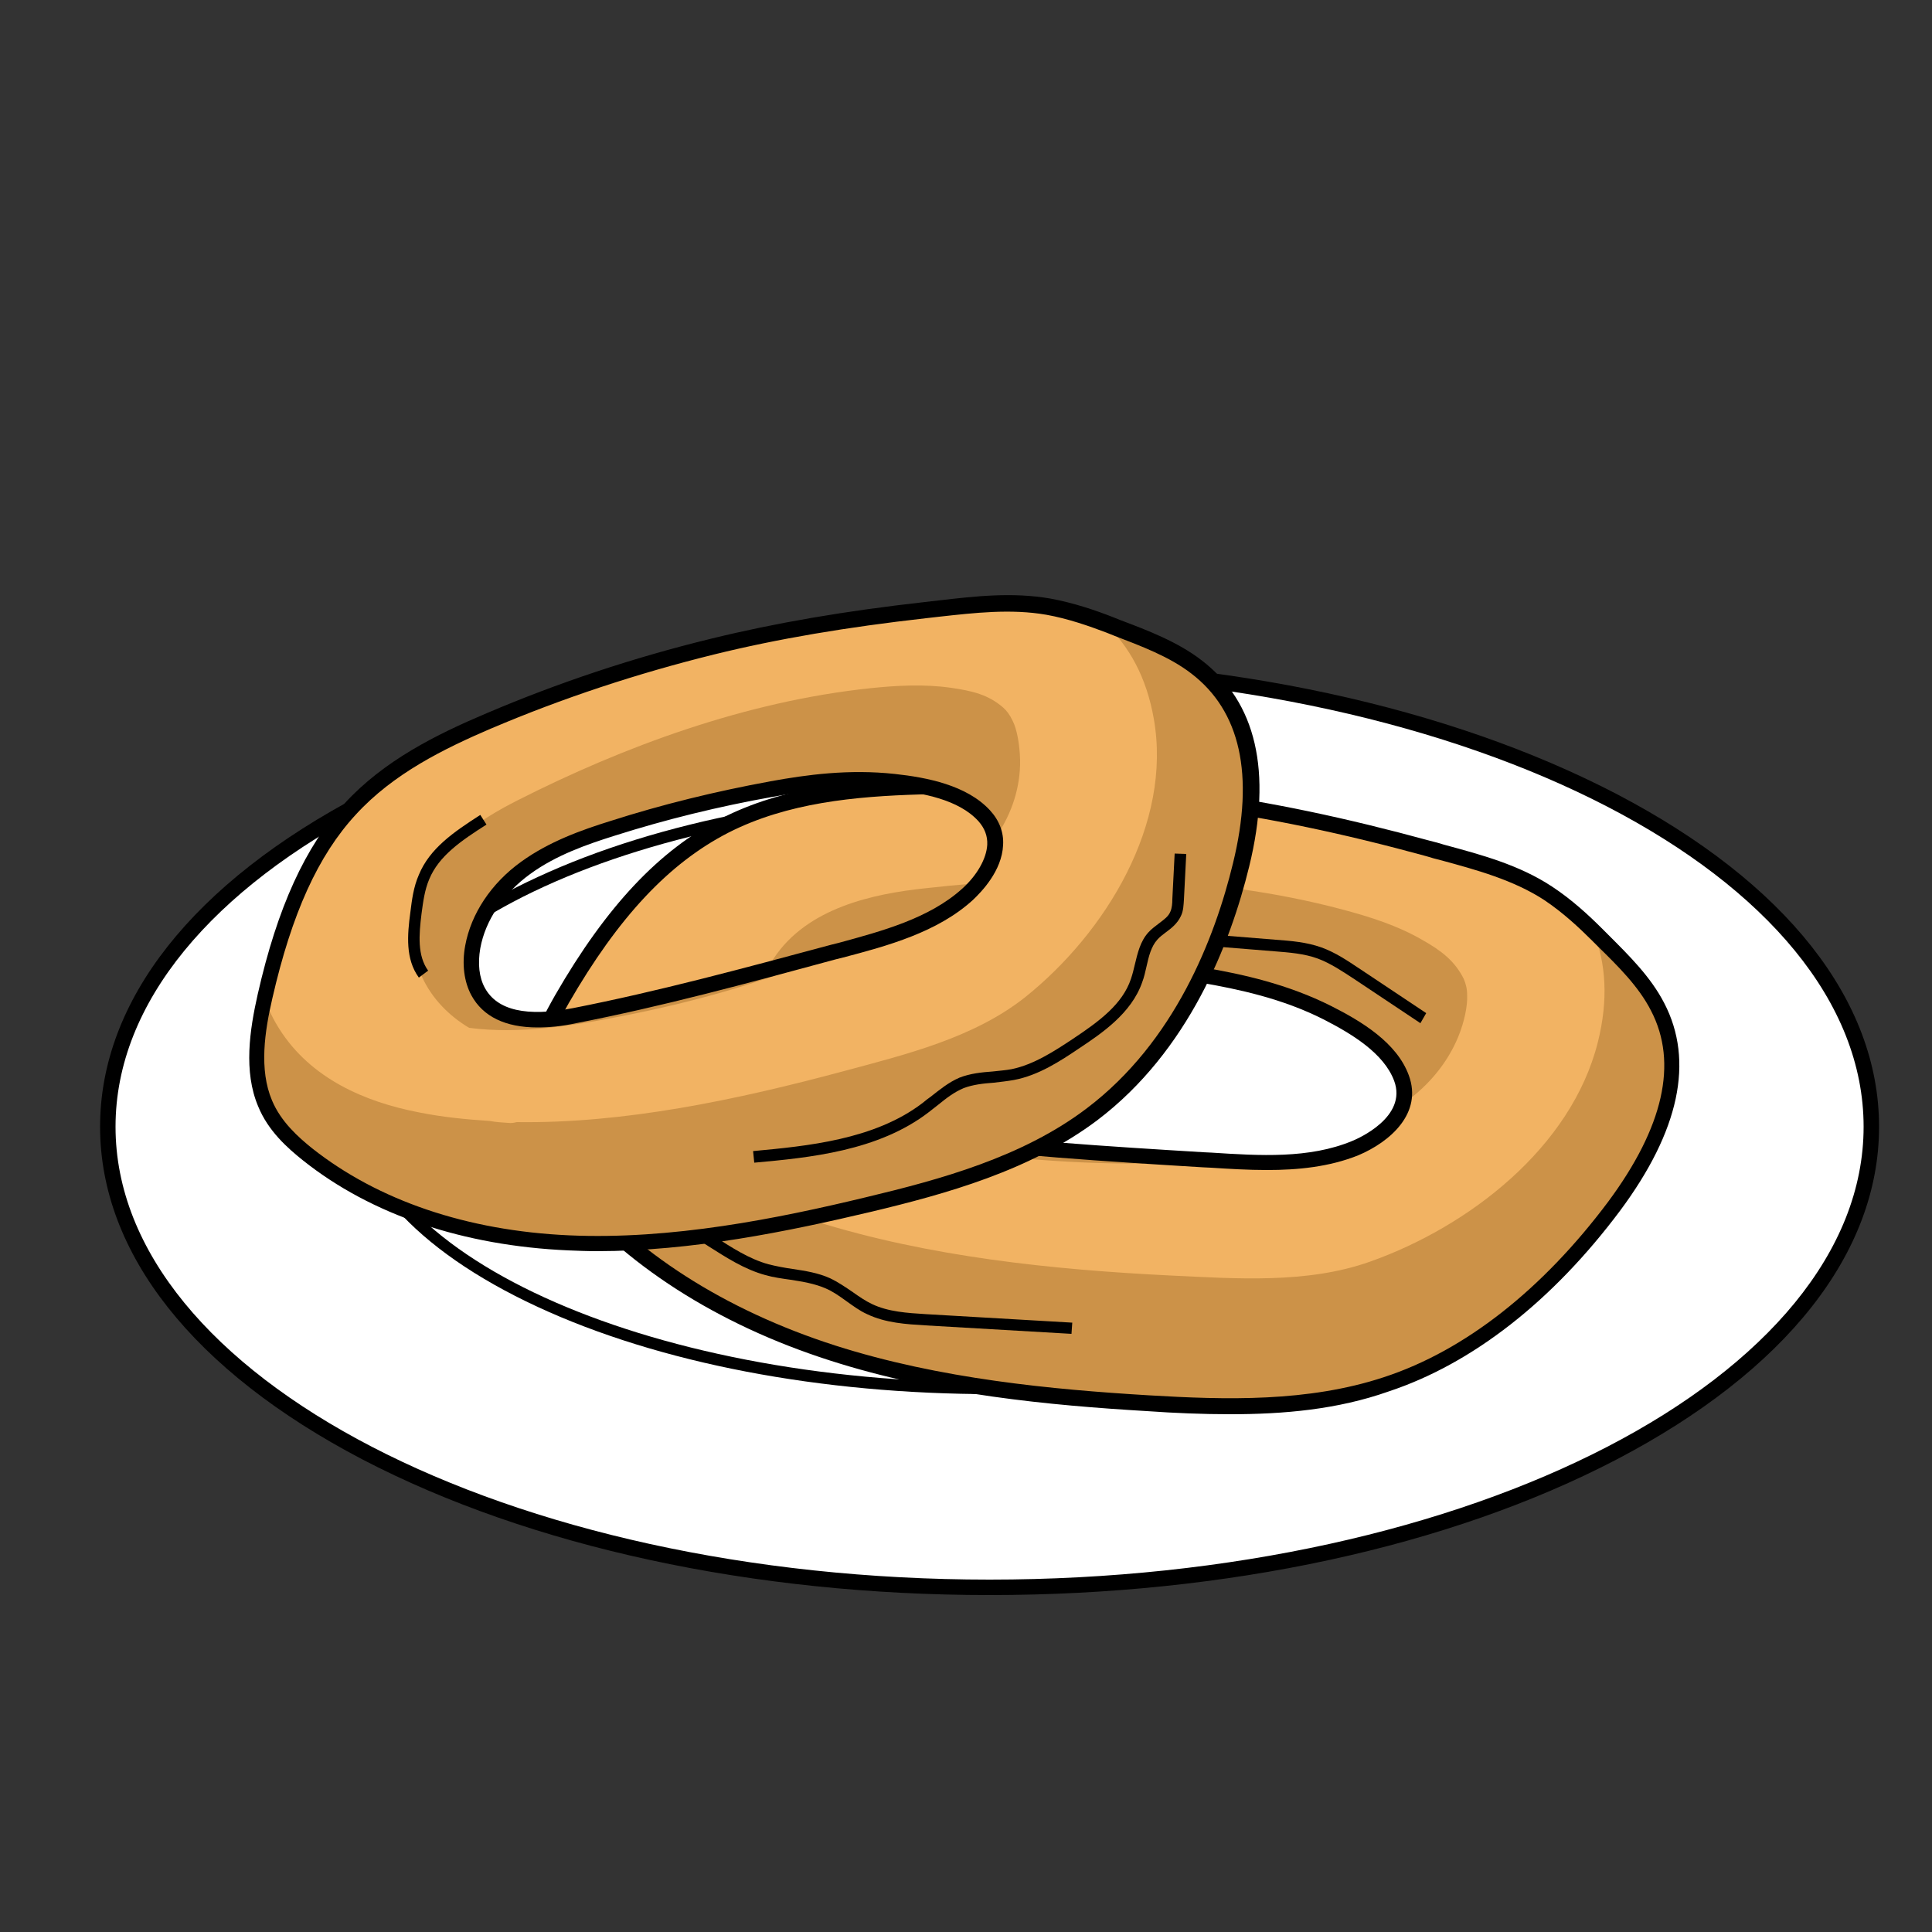
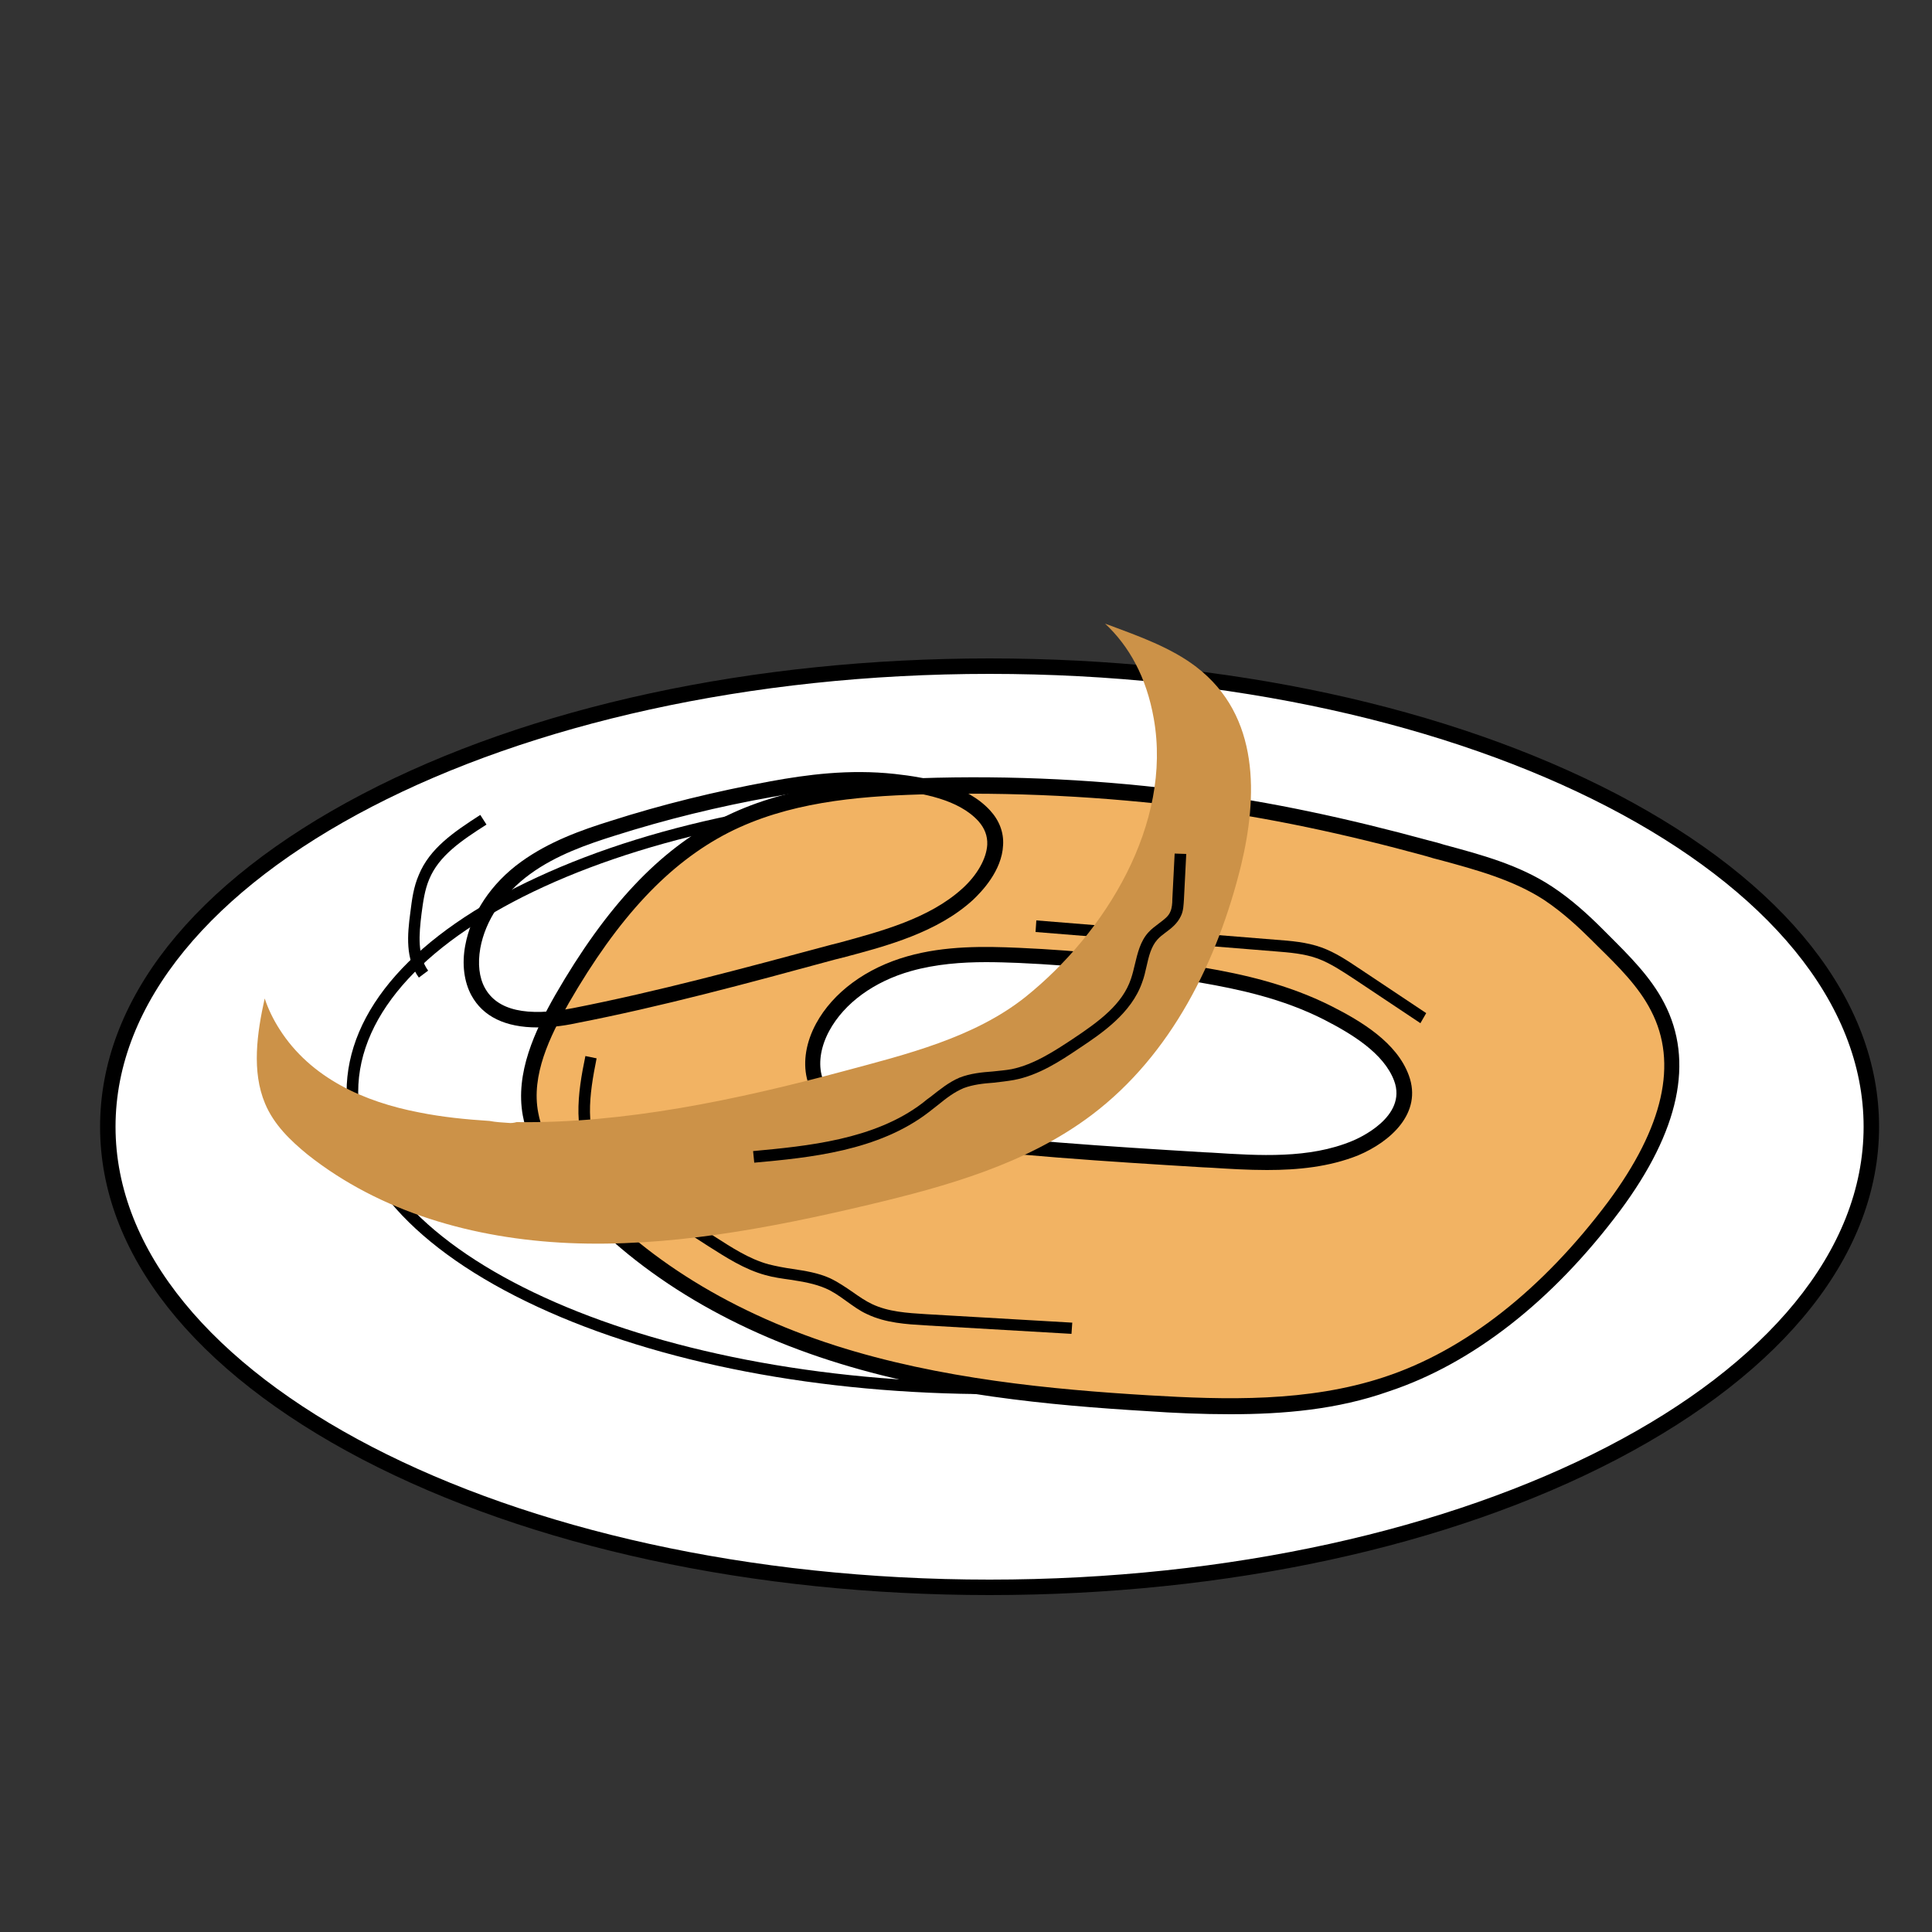
<svg xmlns="http://www.w3.org/2000/svg" version="1.1" id="Layer_1" x="0px" y="0px" viewBox="0 0 500 500" style="enable-background:new 0 0 500 500;" xml:space="preserve">
  <rect x="0" y="0" width="500" height="500" fill="#333333" stroke="none" />
  <style type="text/css">
	.st0{fill:#006837;}
	.st1{fill:#E8231C;}
	.st2{fill:#417338;}
	.st3{fill:#C20A10;}
	.st4{fill:#A12318;}
	.st5{fill:#F15A24;}
	.st6{fill:#FFFFFF;}
	.st7{fill:#FFB1AB;}
	.st8{fill:#CD2D1F;}
	.st9{fill:#DB584D;}
	.st10{fill:#C28650;}
	.st11{fill:#FFC48D;}
	.st12{fill:#FCD895;}
	.st13{fill:#96070D;}
	.st14{fill:#FB953B;}
	.st15{fill:#8C6539;}
	.st16{fill:#FFDC73;}
	.st17{fill:#D68F32;}
	.st18{fill:#FFCC36;}
	.st19{fill:#873813;}
	.st20{fill:#B5621D;}
	.st21{fill:#DEA62C;}
	.st22{fill:#FCF8B8;}
	.st23{fill:#F2B363;}
	.st24{fill:#CC9248;}
	.st25{fill:#F0A637;}
	.st26{fill:#C49074;}
	.st27{fill:#754D37;}
	.st28{fill:#CC5225;}
	.st29{fill:#FFA482;}
	.st30{fill:#C2796B;}
	.st31{fill:#BD4E38;}
	.st32{fill:#A1341F;}
	.st33{fill:#E0D798;}
	.st34{fill:#B8B285;}
	.st35{fill:#B0974C;}
	.st36{fill:#E4C462;}
	.st37{fill:#86A1CF;}
	.st38{fill:#C9DEFF;}
	.st39{display:none;}
	.st40{display:inline;fill:#FFEDBA;}
	.st41{display:inline;fill:none;stroke:#000000;stroke-width:4;stroke-miterlimit:10;}
	.st42{fill:#D4B65D;}
	.st43{fill:#EBB79B;}
	.st44{fill:#A67460;}
	.st45{fill:#9C7140;}
	.st46{fill:#CFA372;}
	.st47{fill:#A43931;}
	.st48{fill:#C9665E;}
	.st49{fill:#B3B3B3;}
	.st50{fill:#FFC3BF;}
	.st51{fill:#86514E;}
	.st52{fill:#FFDDB3;}
	.st53{fill:#B56D6A;}
	.st54{fill:#E3B7B6;}
	.st55{fill:#CCAFA4;}
	.st56{fill:#D9A190;}
	.st57{fill:#C97270;}
	.st58{fill:#BC7E65;}
	.st59{fill:#FFEADB;}
	.st60{fill:#666666;}
	.st61{fill:#FCE18D;}
	.st62{fill:#FCA432;}
	.st63{fill:#D66B00;}
	.st64{fill:#FAD1A3;}
	.st65{fill:#FCE7A4;}
	.st66{fill:#9C654C;}
	.st67{fill:#C74E18;}
	.st68{fill:#FCD04C;}
	.st69{fill:#CCA173;}
	.st70{fill:#FFDF80;}
	.st71{fill:#F7AB4F;}
	.st72{fill:#E0931C;}
	.st73{fill:#C72805;}
	.st74{fill:#C7B481;}
	.st75{fill:#FCB962;}
	.st76{fill:#E67A23;}
	.st77{fill:#704C32;}
	.st78{fill:#592B29;}
	.st79{fill:#4A201F;}
	.st80{fill:#7A4A48;}
	.st81{fill:#D4F0FF;}
	.st82{fill:#FFF4C7;}
	.st83{fill:#FCF19F;}
	.st84{fill:#FCE221;}
	.st85{fill:#FCEC71;}
</style>
  <g>
    <g>
      <ellipse class="st6" cx="256.1" cy="291.6" rx="228.2" ry="119.2" />
      <g>
        <path d="M256.1,412.8c-61.3,0-118.9-12.5-162.3-35.1c-43.8-22.9-67.9-53.4-67.9-86.1s24.1-63.2,67.9-86.1     c43.4-22.7,101-35.1,162.3-35.1s118.9,12.5,162.3,35.1c43.8,22.9,67.9,53.4,67.9,86.1s-24.1,63.2-67.9,86.1     C375.1,400.3,317.4,412.8,256.1,412.8z M256.1,174.4c-124.7,0-226.2,52.6-226.2,117.2s101.5,117.2,226.2,117.2     s226.2-52.6,226.2-117.2S380.9,174.4,256.1,174.4z" />
      </g>
      <g>
        <path d="M256.9,360.8c-44.5,0-86.3-8-117.8-22.6c-31.9-14.8-49.4-34.5-49.4-55.6s17.5-40.9,49.4-55.6     c31.5-14.6,73.3-22.6,117.8-22.6s86.3,8,117.8,22.6c31.9,14.8,49.4,34.5,49.4,55.6s-17.5,40.9-49.4,55.6     C343.2,352.8,301.4,360.8,256.9,360.8z M256.9,207.4c-90.5,0-164.2,33.7-164.2,75.2s73.7,75.2,164.2,75.2     c90.5,0,164.2-33.7,164.2-75.2S347.4,207.4,256.9,207.4z" />
      </g>
    </g>
    <g>
      <path class="st23" d="M429,260.7c-3.7-7.2-10-13.1-15.7-18.7c-3.9-3.9-8.1-7.7-12.7-10.7c-9.3-6-20.4-8.6-31-11.5    c-19.9-5.4-39.8-9.8-60.3-12.6c-23.6-3.2-47.5-4.4-71.3-3.6c-17.3,0.6-35,2.3-50.4,10.2c-18.5,9.5-31.8,26.9-42.1,44.9    c-5.3,9.1-10.1,19.4-8.2,29.8c1.2,6.6,5.1,12.4,9.4,17.7c17.5,21.4,42.5,35.7,68.8,44.1s54,11.4,81.6,13    c20.8,1.2,42.1,1.7,61.8-4.8c24.1-8,43.8-25.8,59-46.1C428.6,297.8,438.2,278.5,429,260.7z M350.7,297.1c-12.2,5-26.4,3.8-39.3,3    c-25.1-1.6-50.3-3.1-75.2-6.4c-10.5-1.4-23-4.9-25.5-15.2c-1-4.3,0.1-8.8,2.2-12.7c4.5-8.4,13.2-13.9,22.4-16.4    c9.2-2.6,18.8-2.5,28.3-2.1c15.9,0.7,31.8,2.4,47.4,5.1c11.3,1.9,22.2,4.6,32.5,9.8c7.1,3.6,16.1,8.9,19.1,16.9    C365.9,287.6,357.9,294.1,350.7,297.1z" />
-       <path class="st24" d="M363.9,285.1c5.9-4.3,10.7-10,13.5-16.8c1.6-3.9,2.4-8,2.3-10.6c0-2-0.4-3.2-0.9-4.4    c-2.3-4.6-5.8-7.3-10.8-10.1c-6.4-3.7-13.4-5.9-20.5-7.8c-34.5-9.2-72.9-9.5-108.2-5.5c-13,1.4-30.4,4.9-39.1,18.2    c-9.1,14-5.2,28.8,4.9,39.4c13.9,6.3,29.6,8.8,44.7,10.7c20,2.5,40.4,3.7,60.6,2.4c0.9-0.1,1.9-0.1,2.8-0.2    c-0.6,0-1.2-0.1-1.8-0.1c-25.1-1.6-50.3-3.1-75.2-6.4c-10.5-1.4-23-4.9-25.5-15.2c-1-4.3,0.1-8.8,2.2-12.7    c4.5-8.4,13.2-13.9,22.4-16.4c9.2-2.6,18.8-2.5,28.3-2.1c15.9,0.7,31.8,2.4,47.4,5.1c11.3,1.9,22.2,4.6,32.5,9.8    c7.1,3.6,16.1,8.9,19.1,16.9c0.9,2.4,0.9,4.7,0.3,6.7C363.3,285.5,363.6,285.3,363.9,285.1z" />
-       <path class="st24" d="M429,260.7c-3.7-7.2-10-13.1-15.7-18.7c-0.3-0.3-0.6-0.6-0.9-0.8c3.2,8,3.9,17.5,1.1,28.6    c-6.9,27.3-33.5,47.7-58.9,56.7c-16.3,5.8-34.7,4.4-51.7,3.6c-30.4-1.5-62.5-4.8-92.1-14.1c-0.8-0.1-1.7-0.2-2.5-0.5    c-1.7-0.6-3.4-1.3-5.1-2c-6.8-2.4-13.4-5.2-19.7-8.3c-15.4-7.6-30-19.1-36-35.7c-1.2-3.3-1.9-6.7-2.3-10.1    c-5.1,9-9.8,19.1-7.9,29.3c1.2,6.6,5.1,12.4,9.4,17.7c17.5,21.4,42.5,35.7,68.8,44.1c26.3,8.4,54,11.4,81.6,13    c20.8,1.2,42.1,1.7,61.8-4.8c24.1-8,43.8-25.8,59-46.1C428.6,297.8,438.2,278.5,429,260.7z" />
      <g>
        <path d="M318.4,366c-7.2,0-14.4-0.3-21.5-0.8c-25.1-1.5-54.4-4.2-82.1-13.1c-29.3-9.4-53.4-24.9-69.7-44.8     c-3.8-4.7-8.4-11-9.8-18.6c-2-11,3.1-21.9,8.4-31.2c13.2-22.9,26.9-37.5,43-45.7c16-8.2,34.1-9.8,51.3-10.4l0,0     c23.8-0.8,47.9,0.4,71.6,3.6c19.1,2.5,38.9,6.7,60.5,12.6c1.2,0.3,2.4,0.6,3.6,1c9.6,2.6,19.4,5.2,27.9,10.8     c5.2,3.4,9.7,7.6,13.1,11l1.5,1.5c5.4,5.4,11,10.9,14.5,17.7c7.8,15,3.9,33.1-11.4,53.7c-17.5,23.4-38.2,39.6-59.9,46.8     C346.1,364.8,332.2,366,318.4,366z M238.1,205.6c-16.7,0.5-34.3,2.1-49.6,9.9c-15.4,7.9-28.5,21.9-41.3,44.1     c-4.9,8.6-9.8,18.7-7.9,28.4c1.2,6.6,5.4,12.4,9,16.7c15.8,19.3,39.2,34.3,67.8,43.5c27.2,8.7,56.3,11.4,81.1,12.9     c20.1,1.2,41.3,1.8,61-4.7c21-6.9,41-22.7,58-45.4c14.3-19.3,18.1-35.9,11.1-49.4c-3.2-6.3-8.6-11.6-13.8-16.7l-1.5-1.5     c-3.4-3.4-7.6-7.3-12.4-10.5c-8-5.2-17.6-7.8-26.8-10.3c-1.2-0.3-2.4-0.6-3.6-1c-21.5-5.9-41.1-10-60-12.5     C285.6,206.1,261.7,204.9,238.1,205.6L238.1,205.6z" />
      </g>
      <g>
        <path d="M327.9,302.8c-4.9,0-9.8-0.3-14.5-0.6l-2.1-0.1c-24.7-1.5-50.3-3.1-75.4-6.4c-15.9-2.1-25-7.7-27.1-16.7     c-1-4.3-0.2-9.3,2.4-14.1c4.4-8.1,13-14.4,23.6-17.4c9.8-2.8,20.1-2.6,29-2.2c15.9,0.7,32,2.4,47.7,5.1c10,1.7,21.8,4.3,33.1,10     c7.7,3.9,16.9,9.4,20,17.9c3.6,9.8-4.8,17.2-13.1,20.7C344,302,335.9,302.8,327.9,302.8z M255.2,249c-6.3,0-13,0.5-19.4,2.3     c-9.6,2.7-17.3,8.3-21.2,15.5c-2.1,3.9-2.8,7.9-2,11.3c1.7,7.2,9.7,11.8,23.8,13.7c24.9,3.3,50.4,4.9,75.1,6.4l2.1,0.1     c12.4,0.8,25.2,1.6,36.3-3c1.5-0.6,14.4-6.2,10.9-15.6c-2.7-7.2-11.1-12.2-18.1-15.8c-10.8-5.5-22.2-7.9-32-9.6     c-15.5-2.7-31.4-4.4-47.2-5.1h0C260.9,249.1,258.1,249,255.2,249z" />
      </g>
      <g>
        <path d="M277.3,345.2l-37.9-2.2c-4.8-0.3-10.2-0.6-15-2.9c-2-0.9-3.7-2.2-5.4-3.4c-1.8-1.3-3.5-2.5-5.4-3.3     c-2.8-1.2-5.8-1.7-9-2.2c-2.1-0.3-4.4-0.6-6.5-1.2c-5.5-1.5-10.2-4.6-14.8-7.5l-20-12.9c-3.2-2.1-6.8-4.4-9.4-7.8     c-6-8-4.4-18.9-2.4-28.5l2.9,0.6c-1.9,9.4-3.3,19.1,1.9,26.1c2.2,3,5.5,5.1,8.6,7.1l20,12.9c4.4,2.8,8.9,5.8,14,7.2     c2,0.5,4.1,0.9,6.2,1.2c3.3,0.5,6.6,1,9.7,2.4c2.1,1,4,2.3,5.9,3.6c1.7,1.2,3.3,2.3,5,3.1c4.2,2,9.1,2.3,13.9,2.6l37.9,2.2     L277.3,345.2z" />
      </g>
      <g>
        <path d="M367.6,264.8l-17.4-11.6c-2.9-1.9-5.9-3.9-9.1-5.1c-3.5-1.3-7.4-1.6-11.2-1.9l-61.9-5l0.2-3l61.9,5c4,0.3,8,0.6,11.9,2     c3.6,1.3,6.7,3.4,9.7,5.4l17.4,11.6L367.6,264.8z" />
      </g>
    </g>
    <g>
-       <path class="st23" d="M309.6,172.6c-6.5-5-15-8-22.5-10.8c-5.2-2-10.4-3.8-15.9-4.7c-10.6-1.9-21.4-0.2-31.8,0.9    c-19,2.1-37.3,5.1-55.1,9.4c-20.1,4.9-39.4,11.3-57.8,19.2c-13.1,5.6-26.2,12.2-36,22.8c-11.8,12.8-18,30.6-22,48.4    c-2.1,9.1-3.6,19.3,0,27.7c2.3,5.5,6.6,9.6,11,13.2c18.8,14.9,42.9,21.8,67.6,22.9c25.5,1.1,51.5-3.7,77.6-9.9    c20.2-4.8,41-10.6,57.8-23.3c20.6-15.6,32.5-39.8,38.6-64.6C325.4,206.4,326.2,185.3,309.6,172.6z M250.3,231.4    c-9.4,8.5-22.8,11.8-34.7,15c-22.7,6.2-45,12.2-67,16.5c-9.1,1.8-20.3,2.2-24.9-6.2c-1.9-3.4-2.1-7.7-1.4-11.6    c1.5-8.4,7-15.6,13.7-20.5c6.7-4.9,14.5-7.7,22.4-10.2c13.3-4.2,27.1-7.7,41.2-10.2c10.4-1.9,20.8-3.1,31.6-1.9    c7.6,0.9,17.7,2.6,23.3,8.8C260.8,217.8,255.9,226.4,250.3,231.4z" />
-       <path class="st24" d="M258,216.2c3.9-5.8,6.1-12.5,6-19.5c-0.1-4-0.8-7.9-1.9-10.1c-0.8-1.7-1.6-2.7-2.5-3.5    c-3.8-3.3-7.9-4.3-13.5-5.1c-7-1-14-0.6-20.8,0.1c-32.4,3.4-64.1,15.2-91.3,29c-9.9,5-22.6,13-26.1,26.5    c-3.8,14.4,2.8,26,13.5,32.4c13,1.7,26.7-0.5,39.9-3.1c17.9-3.5,36-8.5,53.5-15.9c0.8-0.3,1.7-0.7,2.5-1.1    c-0.6,0.2-1.1,0.3-1.7,0.5c-22.7,6.2-45,12.2-67,16.5c-9.1,1.8-20.3,2.2-24.9-6.2c-1.9-3.4-2.1-7.7-1.4-11.6    c1.5-8.4,7-15.6,13.7-20.5c6.7-4.9,14.5-7.7,22.4-10.2c13.3-4.2,27.1-7.7,41.2-10.2c10.4-1.9,20.8-3.1,31.6-1.9    c7.6,0.9,17.7,2.6,23.3,8.8c1.7,1.9,2.6,3.9,2.8,6C257.6,216.8,257.8,216.5,258,216.2z" />
      <path class="st24" d="M309.6,172.6c-6.5-5-15-8-22.5-10.8c-0.4-0.1-0.8-0.3-1.1-0.4c6.2,5.8,10.7,13.8,12.6,24.6    c4.8,27.2-12.4,55.3-33.2,72c-13.3,10.6-31,14.9-47,19.2c-27.9,7.5-57,13.6-84.7,13.2c-0.7,0.2-1.4,0.3-2.2,0.2    c-1.6-0.1-3.2-0.2-4.8-0.5c-6.2-0.4-12.2-1-18.2-2.2c-14.1-2.7-28.1-8.8-36.2-21.6c-1.6-2.5-2.9-5.2-3.8-7.9    c-2,9-3.4,18.9,0.1,27.2c2.3,5.5,6.6,9.6,11,13.2c18.8,14.9,42.9,21.8,67.6,22.9c25.5,1.1,51.5-3.7,77.6-9.9    c20.2-4.8,41-10.6,57.8-23.3c20.6-15.6,32.5-39.8,38.6-64.6C325.4,206.4,326.2,185.3,309.6,172.6z" />
      <g>
-         <path d="M154.5,323.8c-2.5,0-5-0.1-7.4-0.2c-27.2-1.2-51-9.2-68.7-23.3c-4-3.2-9-7.6-11.6-14c-3.8-9-2.2-19.7-0.1-29     c5.1-22.5,12.3-38.2,22.5-49.4c10.2-11.1,23.7-17.8,36.7-23.3c18.5-7.9,38-14.4,58.1-19.3c16.7-4.1,34.8-7.2,55.4-9.5     c1.1-0.1,2.3-0.3,3.5-0.4c9.4-1.1,19.1-2.2,28.9-0.5c6,1.1,11.6,3,16.2,4.8l2,0.8c6.9,2.6,14.8,5.6,21,10.4     c14.1,10.8,18.3,28.7,12.3,53.3c-4.9,20.1-15.7,47.8-39.3,65.7c-17.4,13.1-39.3,19.1-58.5,23.7     C203.9,318.7,179.1,323.8,154.5,323.8z M126.6,186.6l0.8,1.8c-12.6,5.4-25.6,11.8-35.3,22.4c-9.8,10.6-16.6,25.7-21.6,47.5     c-2,8.6-3.5,18.5-0.1,26.5c2.3,5.5,6.8,9.5,10.4,12.4c17.1,13.5,40,21.3,66.4,22.5c26.5,1.2,53.9-4.3,77.1-9.9     c18.8-4.5,40.3-10.3,57-23c22.7-17.2,33.1-44,37.8-63.4c5.6-22.9,1.9-39.4-10.8-49.1c-5.7-4.4-13-7.1-20-9.8l-2-0.8     c-4.5-1.7-9.9-3.6-15.5-4.6c-9.2-1.6-18.6-0.5-27.7,0.5c-1.2,0.1-2.3,0.3-3.5,0.4c-20.4,2.3-38.3,5.3-54.9,9.4     c-19.8,4.9-39.2,11.3-57.5,19.1L126.6,186.6z" />
-       </g>
+         </g>
      <g>
        <path d="M139.1,265.9c-8.3,0-14.1-2.8-17.1-8.3c-1.9-3.5-2.5-8.1-1.6-12.9c1.5-8.2,6.7-16.1,14.5-21.7c7.2-5.2,15.6-8.2,23-10.5     l0,0c13.4-4.3,27.3-7.7,41.5-10.3c9.3-1.7,20.3-3.2,32.2-1.9c8.3,0.9,18.6,2.9,24.6,9.4c2.4,2.6,3.6,5.7,3.4,9     c-0.3,6.7-5.6,12.1-7.8,14.2c-9.2,8.4-22.2,11.9-33.6,14.9l-2,0.5c-23.2,6.3-45,12.2-67.1,16.5     C145.4,265.6,142.1,265.9,139.1,265.9z M159,216.3c-7,2.2-15.1,5-21.8,9.9c-6.9,5-11.6,12-12.9,19.2c-0.7,4-0.3,7.6,1.2,10.3     c3.2,5.8,10.8,7.5,22.8,5.2c21.9-4.3,43.7-10.2,66.8-16.4l2-0.5c11-3,23.4-6.3,31.9-14c3.9-3.5,6.3-7.8,6.5-11.4     c0.1-2.3-0.7-4.3-2.3-6.1c-5.1-5.6-14.5-7.3-22.1-8.1c-11.4-1.3-22.1,0.2-31,1.8C186,208.7,172.2,212.1,159,216.3L159,216.3z" />
      </g>
      <g>
        <path d="M195.2,300.9l-0.3-3c13.9-1.3,31.3-2.9,43.8-12.4c0.7-0.6,1.5-1.2,2.2-1.7c2.3-1.8,4.6-3.7,7.4-4.9     c2.8-1.1,5.8-1.4,8.6-1.6c1.7-0.2,3.3-0.3,4.9-0.6c5.8-1.2,11.1-4.7,15.8-7.8c6.9-4.6,12.9-9,15.1-15.6c0.4-1.2,0.7-2.4,1-3.7     c0.7-2.9,1.4-6,3.5-8.3c0.8-0.9,1.8-1.6,2.7-2.3c1.3-1,2.5-1.8,3-3.1c0.4-0.9,0.5-2.1,0.5-3.2l0.6-11.8l3,0.1l-0.6,11.8     c-0.1,1.3-0.1,2.9-0.8,4.3c-0.9,1.9-2.4,3.1-3.9,4.2c-0.8,0.6-1.6,1.2-2.2,1.9c-1.6,1.8-2.2,4.3-2.8,7c-0.3,1.3-0.6,2.7-1.1,4     c-2.8,8.1-10.6,13.3-16.3,17.1c-4.9,3.3-10.5,7-16.9,8.2c-1.7,0.3-3.5,0.5-5.2,0.7c-2.8,0.2-5.4,0.5-7.8,1.4     c-2.4,1-4.5,2.6-6.7,4.4c-0.8,0.6-1.5,1.2-2.3,1.8C227.3,297.9,209.5,299.6,195.2,300.9z" />
      </g>
      <g>
        <path d="M108.4,253c-3.5-4.8-3-11-2.2-16.9c0.4-3.2,0.8-6.5,2.2-9.7c2.8-6.8,8.9-11,15.9-15.5l1.6,2.5     c-6.6,4.2-12.3,8.1-14.8,14.1c-1.2,2.8-1.6,5.9-2,8.9c-0.7,5.6-1.1,10.9,1.7,14.8L108.4,253z" />
      </g>
    </g>
  </g>
</svg>